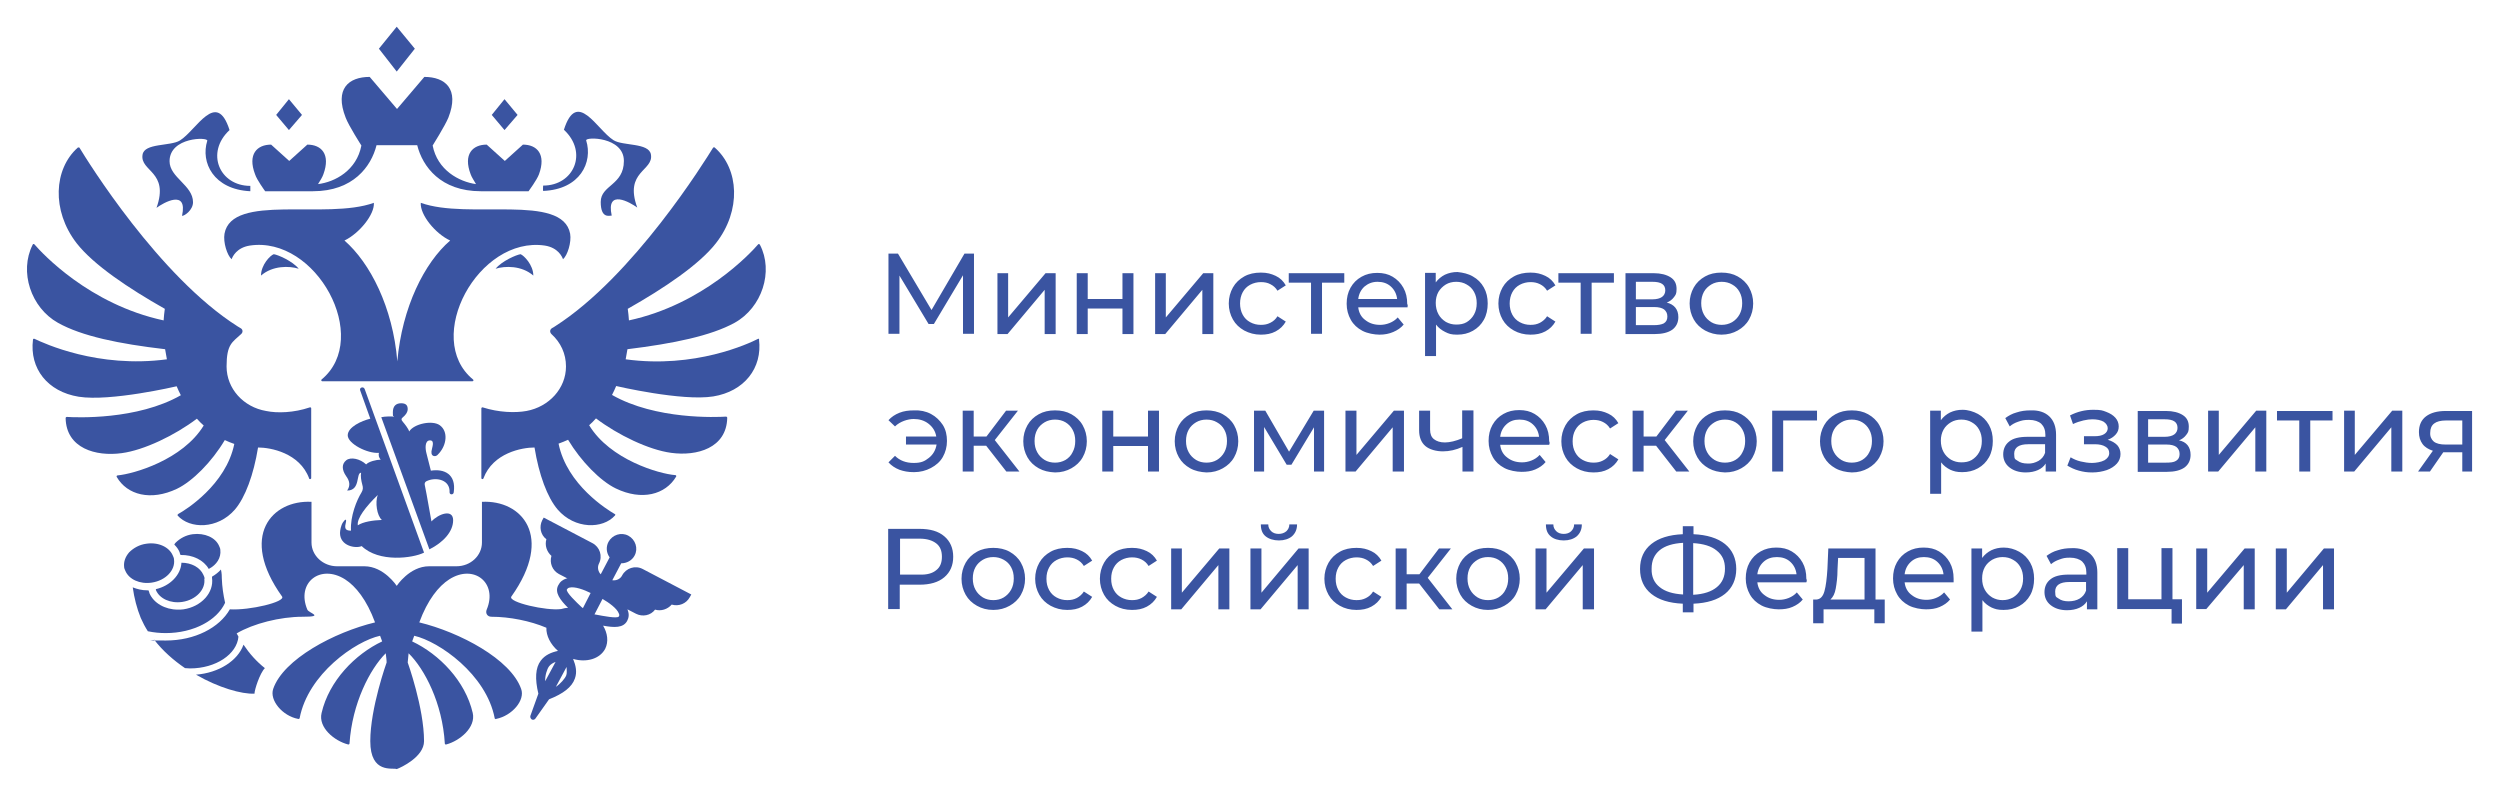
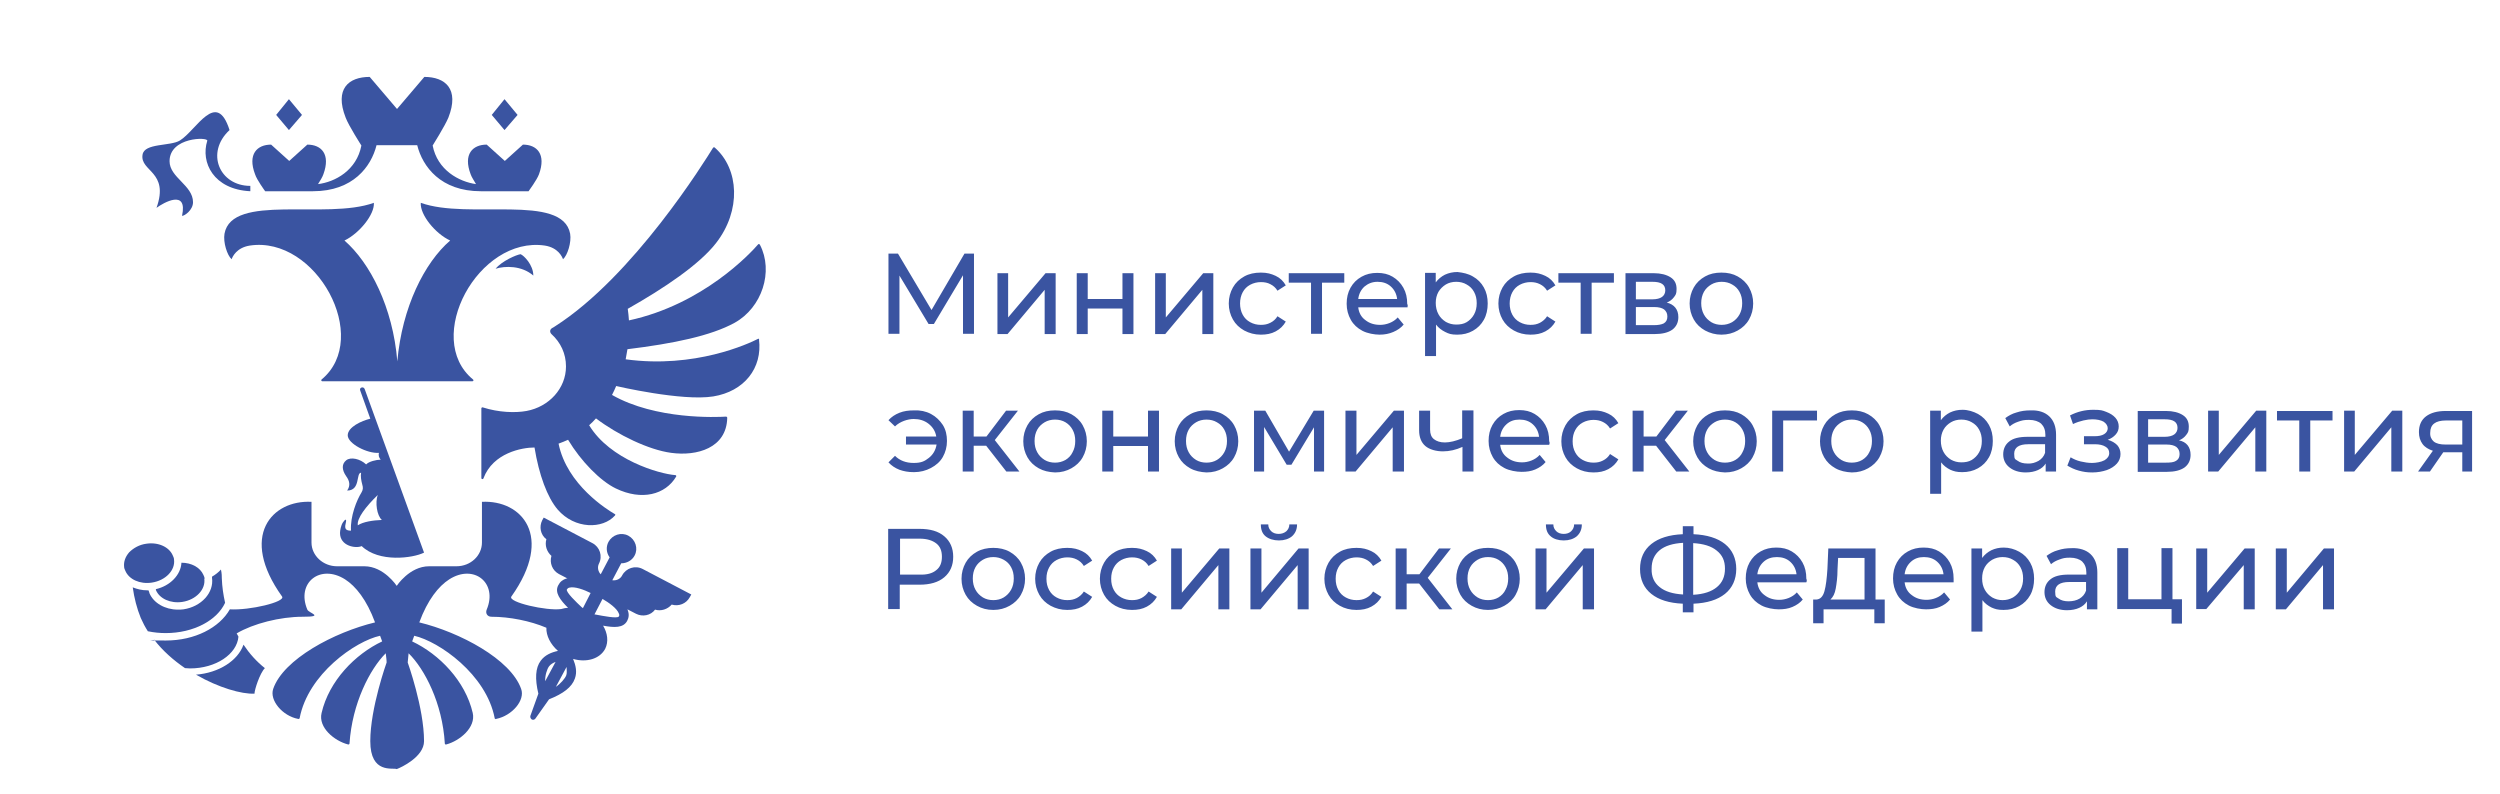
<svg xmlns="http://www.w3.org/2000/svg" id="Layer_1" version="1.1" viewBox="0 0 841.9 267.3">
  <defs>
    <style> .st0 { fill: #3a54a1; fill-rule: evenodd; } </style>
  </defs>
  <g>
    <path class="st0" d="M58.6,188.4c0-.4-.2-.9-.4-1.3-1.2-2.9-4.9-4.6-8.9-4-2.3.3-4.3,1.4-5.8,2.9h0c-1.3,1.5-1.9,3.2-1.7,4.9h0c0,.4.2.9.4,1.3,1.2,2.9,4.9,4.6,8.9,4,4.7-.7,8-4.2,7.5-7.8Z" />
    <path class="st0" d="M68.9,194.9c0-.4-.2-.9-.4-1.3-1.1-2.5-4-4.1-7.4-4.1-.2,4.1-3.8,7.8-8.6,8.9,0,.1,0,.2,0,.3,1.2,2.9,4.9,4.6,8.9,4,4.6-.7,7.9-4.2,7.4-7.8Z" />
-     <path class="st0" d="M74.2,185.2c0-.4-.2-.9-.4-1.3-1.2-2.9-4.9-4.5-8.9-4-2.3.3-4.3,1.4-5.8,2.9h0c-.2.2-.3.4-.4.6.8.8,1.4,1.6,1.8,2.6,0,.3.2.6.3.9,4.1-.1,7.8,1.7,9.5,4.7,2.7-1.4,4.2-3.8,3.9-6.4Z" />
    <path class="st0" d="M179.6,92.8c-3.9-3.4-9.5-3.3-12.7-2.3,2.1-2.6,7-4.7,8.4-4.9,1.1.4,4.3,3.6,4.3,7.2Z" />
    <path class="st0" d="M192,78.7c-2.6-13.7-34.3-4.6-50.3-10.4-.3,4,4.9,10.4,9.9,12.7-8.6,7.4-16.2,22.4-17.8,40.7-1.5-18.3-9.2-33.2-17.8-40.7,5-2.4,10.2-8.8,9.9-12.7-16,5.8-47.8-3.3-50.3,10.4-.5,2.9.9,7.3,2.4,8.6.3-.9,1.7-3.9,6.1-4.6,22.4-3.4,41.1,31.1,24.2,45.1-.3.2,0,.6.2.6h50.6c.3,0,.5-.4.2-.6-16.9-13.9,1.8-48.4,24.2-45.1,4.4.7,5.8,3.7,6.1,4.6,1.5-1.3,2.9-5.7,2.4-8.6Z" />
-     <path class="st0" d="M197.4,47.3c-.4-1.3,12.7-1.3,12.7,6.9s-7.8,8.1-7.8,13.8,2.9,4.6,3.7,4.6c-2-9.2,6.3-4.4,8.6-2.7-4.5-12.3,5.6-12.3,4.6-17.9-.7-4-9.5-2.8-12.6-4.8-5.6-3.5-12.3-17.4-16.7-3.5,8.2,7.6,3.4,18.8-7,18.8,0,0-.1,1.6,0,1.8,12.5-.5,16.8-9.7,14.5-17h0Z" />
    <path class="st0" d="M52.7,70c2.3-1.7,10.6-6.5,8.6,2.7.9,0,3.7-2,3.7-4.6,0-5.7-7.9-8.3-7.9-13.8,0-8.2,13.1-8.2,12.7-6.9-2.3,7.3,2.1,16.4,14.5,17,0-.1,0-1.8,0-1.8-10.4,0-15.2-11.2-7-18.8-4.4-13.8-11.1,0-16.7,3.5-3.2,2-12,.8-12.6,4.8-.9,5.7,9.1,5.6,4.7,17.9Z" />
-     <path class="st0" d="M87.9,92.8c3.9-3.4,9.5-3.3,12.7-2.3-2.1-2.6-7-4.7-8.4-4.9-1.2.4-4.3,3.6-4.3,7.2Z" />
-     <polygon class="st0" points="139.7 16.4 133.6 9 127.6 16.4 133.6 24.1 139.7 16.4" />
+     <path class="st0" d="M87.9,92.8Z" />
    <polygon class="st0" points="174.3 38.7 169.9 33.4 165.6 38.7 169.9 43.8 174.3 38.7" />
    <polygon class="st0" points="101.7 38.7 97.3 33.4 93 38.7 97.3 43.8 101.7 38.7" />
    <path class="st0" d="M89.3,64.4h16.1c13.5,0,19.6-8.3,21.4-15.5h13.7c1.8,7.2,7.9,15.5,21.4,15.5h16.1s2.8-3.8,3.5-5.7c2.5-6.8-.7-10-5.4-10l-6.1,5.5-6.1-5.5c-4.7,0-8,3.2-5.4,10,.3.9,1.1,2.1,1.8,3.3-5.7-.8-13-4.7-14.6-13,0,0,4.2-6.7,5.3-9.4,3.8-9.7-1.1-13.7-8.1-13.7l-9.2,10.8-9.2-10.8c-7.1,0-11.9,4-8.1,13.7,1,2.7,5.3,9.4,5.3,9.4-1.6,8.4-8.9,12.3-14.6,13,.7-1.1,1.5-2.4,1.8-3.3,2.5-6.8-.7-10-5.4-10l-6.1,5.5-6.1-5.5c-4.7,0-8,3.2-5.4,10,.6,1.9,3.4,5.7,3.4,5.7Z" />
    <path class="st0" d="M255.3,114.1c-3.1,1.6-21.3,10.1-44.6,6.9.2-1.1.4-2.2.6-3.4,15.5-1.9,28.1-4.5,36.1-8.9,9.2-5.1,13.2-17.3,8.5-26.3-.1-.2-.5-.3-.6-.1-2.5,2.9-18.5,20.2-43.5,25.6-.1-1.3-.2-2.6-.4-3.9,12.2-6.9,24.1-14.9,29.7-22.1,8.6-11,7.8-25-.4-32.2-.1-.1-.2-.1-.3-.1s-.2.1-.3.2c-2.6,4.2-26.7,43.2-53.2,60.1-.3.2-.6.4-1,.6-.8.5-.8,1.4-.2,2,3.1,2.8,4.9,6.6,4.9,10.9,0,7.4-5.7,13.6-13.3,15-3.8.7-9.4.5-14.7-1.2-.2-.1-.5.1-.5.3v23.5c0,.4.6.5.7.1,3.2-8.6,13-10.4,17.2-10.4,1.5,9.2,4.3,16.8,7.8,20.9,5.8,6.7,15.2,6.6,19.3,2,.1-.1.1-.2.1-.3s-.1-.2-.2-.2c-2.4-1.4-16.1-9.8-18.9-23.7,1.1-.4,2.1-.8,3.2-1.3,4.4,7.3,10.9,13.9,16.1,16.4,8.7,4.2,16.7,2.1,20.3-4,.1-.2,0-.5-.3-.5-5.4-.4-22-5.2-29-16.8.8-.7,1.6-1.5,2.3-2.3,7.4,5.6,17.8,10.6,25.3,11.6,8.7,1.2,18.7-1.6,18.9-11.8,0-.2-.2-.4-.4-.4-3.1.2-23.7,1.1-38.4-7.3.5-1,1-2,1.4-3,0,0,22.2,5.2,32.7,3.5,10.4-1.7,16.6-9.5,15.4-19.2.2-.1-.1-.3-.3-.2Z" />
-     <path class="st0" d="M59.5,130.1c.4,1,.9,2,1.4,3-14.7,8.4-35.3,7.5-38.4,7.3-.2,0-.4.2-.4.4.2,10.2,10.2,13,18.9,11.8,7.5-1,17.9-6,25.3-11.6.7.8,1.5,1.6,2.3,2.3-7.1,11.6-23.6,16.3-29,16.8-.3,0-.4.3-.3.5,3.5,6.1,11.5,8.2,20.3,4,5.2-2.5,11.7-9,16.1-16.4,1,.5,2.1.9,3.2,1.3-2.8,13.8-16.5,22.3-18.9,23.6q0,.1-.2.2c0,.1,0,.2,0,.3,4.1,4.6,13.5,4.7,19.3-2,3.5-4.1,6.3-11.7,7.8-20.9,4.2,0,14,1.8,17.2,10.4,0,.4.7.3.7-.1v-23.5c0-.2-.2-.4-.5-.3-5.3,1.8-10.9,2-14.7,1.2-7.6-1.3-13.3-7.5-13.3-15s1.9-8.1,4.9-10.9c.7-.6.6-1.6-.2-2-.3-.2-.7-.4-1-.6-26.5-16.8-50.6-55.8-53.2-60.1-.1-.2-.4-.2-.6-.1-8.1,7.2-8.9,21.2-.4,32.2,5.7,7.3,17.5,15.2,29.7,22.1-.2,1.3-.3,2.6-.4,3.9-25.1-5.4-41-22.7-43.5-25.6-.2-.2-.5-.2-.6.1-4.6,9.1-.6,21.2,8.5,26.3,8,4.5,20.6,7.1,36.1,8.9.2,1.1.4,2.2.6,3.4-23.3,3.1-41.4-5.4-44.6-6.9-.2-.1-.5,0-.5.3-1.2,9.7,4.9,17.5,15.4,19.2,10.7,1.7,32.9-3.5,32.9-3.5h0Z" />
-     <path class="st0" d="M144.2,161.8c2.9-1.1,7.4-.2,7.2,4,0,.9,1.3.9,1.4,0,.9-6.2-3.3-8-7.7-7.3-.5-2.1-1-4-1.5-5.9-.4-1.5-.6-4.3,1.2-4.3s.6,2.6.5,3.7c-.1,1,.3,1.6,1.1,1.6s1.1-.6,1.5-1c2.5-2.8,3.1-7.3.2-9.4-2.5-1.8-8.7-.5-10.3,2.1-.3-1-1.5-2.5-2.1-3.2s-.7-1.1.1-1.7c.4-.3,1.5-1.4,1.5-2.6s-.5-2-2.2-2-2.8.9-2.8,3,.1.9.4,1.5c-.8-.1-3.1-.1-4.3.2l16.2,44.5c4.6-2.3,8-5.9,8-9.8s-4.9-2.2-7.3.4c-.8-4.2-1.4-8.1-2.2-12-.3-1.1.2-1.5,1.1-1.8Z" />
    <path class="st0" d="M120.5,176.9h0c-.4-2.3,2.7-6.3,6.7-10.2-.9,2.5-.3,6.9,1.4,8.4-2.9.1-6.3.6-8.1,1.8h0ZM122.8,131c-.4-1-1.9-.5-1.5.5h0l3.4,9.5c-2.9.7-7.6,2.8-7.6,5.6s6.6,6.2,10.5,5.9c-.2.9,0,1.6.6,2.3-1.4,0-4,.6-4.9,1.6-2-1.9-5.2-2.6-6.7-1.4s-1.6,3.1,0,5.4c1.1,1.5,1.5,3.1.3,4.8,4.6,0,2.9-6,4.7-6-.2,1.2,0,2.5.4,4,.3,1,.3,1.7-.3,2.7-1.5,2.4-3.8,7.9-3.5,12.8-1.5,0-2.3-.4-1.8-2.4s-.3-1.3-.9-.4c-.7,1-1,2.8-1,3.6,0,4.4,5.3,5.3,7.3,4.4,5.8,5.6,17.2,4.1,21,2.2l-20-55.1Z" />
    <path class="st0" d="M49.9,212.6c1.9.4,3.9.6,5.9.6,9.4,0,17.3-4.3,20-10.2-.6-2.7-1-5.4-1.1-8.2h0c0-.5,0-1.8-.3-3-.8.9-1.8,1.7-3,2.4,0,.1,0,.3,0,.4.7,5-3.6,9.7-9.6,10.6-.6.1-1.3.1-1.9.1-4.3,0-8.2-2.2-9.6-5.6,0-.3-.2-.6-.3-.9h-.4c-1.8,0-3.4-.4-4.9-1,.5,3.6,1.4,7.1,2.7,10.3.7,1.6,1.5,3.1,2.4,4.5Z" />
    <path class="st0" d="M82,217.1c-1.9,5.4-8.3,9.5-16,10.1,7.6,4.4,15.4,6.6,19.7,6.4,0-1.3,1.8-6.9,3.5-8.6-2.8-2.2-5.2-4.9-7.2-7.9Z" />
    <path class="st0" d="M208.4,207.6c-.4.8-5.5-.2-7.6-.6-.2,0-.4-.1-.6-.1l2.7-5.2c2.1,1.2,4.9,3.2,5.5,4.9.2.4.2.7,0,1h0ZM196.3,204.8c-.2-.1-.3-.3-.5-.4-1.6-1.5-5.3-5-4.9-5.9.2-.3.4-.5.8-.6,1.8-.5,5,.7,7.2,1.8l-2.6,5.1h0ZM190.7,227.4c-.4,1.1-2,2.9-3.5,3.9l3.6-6.7c0,.8.2,2-.1,2.8h0ZM183.6,229.4c-.1-1.8.6-4.1,1.3-5,.5-.7,1.4-1.2,2.2-1.5l-3.5,6.5h0ZM216.4,191.6c-2.5-1.3-5.6-.3-6.9,2.2-.6,1.2-2,1.8-3.3,1.6l3-5.7c1.8,0,3.6-.9,4.5-2.6,1.3-2.4.3-5.4-2.1-6.7-2.4-1.3-5.4-.3-6.7,2.1-.9,1.7-.7,3.7.4,5.2l-3,5.7c-.9-.9-1.2-2.4-.6-3.6,1.3-2.5.3-5.6-2.2-6.9l-16.4-8.6-.5.9c-1.1,2.2-.6,4.9,1.4,6.4-.6,2,.1,4.2,1.7,5.6-.7,2.4.3,4.9,2.5,6.1l2.9,1.5h-.3c-1.3.4-2.2,1.1-2.8,2.3-1.3,2.4.6,4.9,3.3,7.6-.8,0-1.6.2-2.3.4h0c-4.9.7-18.1-2.3-16.8-4.2,14.5-20.4,3.4-32.6-9.9-31.9v13.7c0,4.4-3.8,8-8.6,8h-9.2c-6.6,0-10.9,6.6-10.9,6.6,0,0-4.3-6.6-10.9-6.6h-9.2c-4.7,0-8.6-3.6-8.6-8v-13.7c-13.3-.7-24.5,11.5-9.9,31.9,1.2,1.8-10.9,4.7-17.6,4.3-3.5,6.2-11.8,10.5-21.5,10.5s-2.7-.1-4-.3c2.9,3.8,6.6,7,10.4,9.6.6,0,1.1.1,1.7.1,8.7,0,15.8-4.8,16.3-10.7-.2-.4-.4-.7-.6-1.1,5.6-3.3,14.6-5.6,22.2-5.6s2.1-1.2,1.6-2.4c-3.8-9,4.3-15.5,12.7-10.2,3.6,2.3,7.3,6.9,10.1,14.5-13.7,3.3-30.9,12.4-34.3,22.4-1.3,3.8,3.1,9.1,8.4,10.1h.3l.2-.2c2.8-14.9,18.8-26,27.1-27.8.4,1.1.3.8.7,1.9-9.1,4.3-17.9,13.3-20.4,24.1-1.2,4.9,4.3,9.4,8.9,10.6.2.1.5-.1.5-.3.9-13.6,6.9-25.1,12.2-30.4.1,1,.3,2.1.3,3.1,0,0-5.5,15.3-5.5,26.5s7.7,8.8,8.9,9.4c1.4-.5,9.2-4.1,9.2-9.4,0-11.2-5.5-26.5-5.5-26.5.1-1,.2-2.1.3-3.1,5.4,5.3,11.4,16.8,12.2,30.4,0,.2.2.4.5.3,4.5-1.2,10-5.7,8.9-10.6-2.5-10.8-11.3-19.8-20.4-24.1.4-1.1.3-.8.7-1.9,8.3,1.9,24.3,13,27.1,27.8,0,.1.1.2.2.2.1.1.2.1.3,0,5.4-1.1,9.8-6.3,8.4-10.1-3.5-10-20.7-19.1-34.3-22.4,2.8-7.6,6.5-12.2,10.1-14.5,8.3-5.3,16.4,1.2,12.6,10.2-.5,1.2.2,2.4,1.6,2.4,6.1,0,13.1,1.4,18.5,3.7-.1,2.7,1.4,5.6,3.9,7.8h0c-2.3.5-4.4,1.4-5.8,3.3-1.8,2.4-2,6.1-.8,11.1l-2.7,7.5c-.1.5.1.9.5,1.2.4.2.9.1,1.2-.3l4.6-6.5c4.8-1.9,7.7-4.1,8.7-7,.8-2.2.3-4.4-.6-6.6,4.5,1.3,9,0,10.8-3.4,1.2-2.4.8-5.3-.7-7.8,3.8.7,6.8.8,8.1-1.6.6-1.1.7-2.3.2-3.6,0-.1-.1-.2-.1-.3l2.9,1.5c2.2,1.1,4.9.6,6.4-1.4,2,.6,4.2-.1,5.6-1.7,2.4.7,4.9-.3,6.1-2.5l.5-.9-16.4-8.6Z" />
  </g>
  <g>
    <path class="st0" d="M324.3,112.4v-19.7l-9.8,16.4h-1.8l-9.8-16.3v19.6h-3.7v-27h3.2l11.3,19,11.1-19h3.2v27h-3.7ZM583.3,108.5c1-.6,1.9-1.5,2.5-2.6s.9-2.3.9-3.8-.3-2.7-.9-3.8c-.6-1.1-1.4-1.9-2.5-2.5-1-.6-2.2-.9-3.5-.9s-2.5.3-3.5.9-1.9,1.4-2.5,2.5-.9,2.4-.9,3.8.3,2.7.9,3.8c.6,1.1,1.4,1.9,2.5,2.6,1,.6,2.2.9,3.5.9s2.4-.3,3.5-.9h0ZM574.2,111.3c-1.6-.9-2.9-2.1-3.8-3.7-.9-1.6-1.4-3.4-1.4-5.4s.5-3.8,1.4-5.4,2.2-2.8,3.8-3.7c1.6-.9,3.4-1.3,5.5-1.3s3.9.4,5.5,1.3,2.9,2.1,3.8,3.7c.9,1.6,1.4,3.4,1.4,5.4s-.5,3.8-1.4,5.4-2.2,2.8-3.8,3.7c-1.6.9-3.4,1.4-5.5,1.4-2,0-3.8-.5-5.5-1.4h0ZM560.3,108.9c.8-.5,1.2-1.2,1.2-2.3s-.4-1.8-1.1-2.4c-.7-.5-1.8-.8-3.3-.8h-6.2v6.1h6c1.5,0,2.6-.2,3.4-.6h0ZM550.9,100.8h5.6c1.4,0,2.5-.3,3.2-.8s1.1-1.3,1.1-2.2c0-2-1.4-2.9-4.3-2.9h-5.6v5.9h0ZM565.2,106.8c0,1.8-.7,3.2-2,4.2-1.4,1-3.4,1.5-6,1.5h-9.8v-20.5h9.5c2.4,0,4.3.5,5.7,1.4s2,2.2,2,3.9-.3,2-.9,2.8c-.6.8-1.4,1.4-2.4,1.8,2.5.6,3.9,2.3,3.9,4.9h0ZM543.5,95.2h-7.5v17.2h-3.7v-17.2h-7.5v-3.2h18.7v3.2h0ZM509.8,111.3c-1.6-.9-2.9-2.1-3.8-3.7s-1.4-3.4-1.4-5.4.5-3.8,1.4-5.4,2.2-2.8,3.8-3.7c1.6-.9,3.5-1.3,5.6-1.3s3.5.4,5,1.1c1.5.7,2.6,1.8,3.4,3.2l-2.8,1.8c-.6-1-1.4-1.7-2.4-2.2s-2-.7-3.2-.7-2.5.3-3.6.9-1.9,1.4-2.5,2.5-.9,2.4-.9,3.8.3,2.7.9,3.8c.6,1.1,1.4,1.9,2.5,2.5s2.3.9,3.6.9,2.2-.2,3.2-.7c.9-.5,1.8-1.2,2.4-2.2l2.8,1.8c-.8,1.4-1.9,2.5-3.4,3.3s-3.1,1.1-5,1.1c-2.1,0-4-.5-5.6-1.4h0ZM493.9,108.5c1-.6,1.9-1.5,2.5-2.6s.9-2.3.9-3.8-.3-2.7-.9-3.8c-.6-1.1-1.4-1.9-2.5-2.5-1-.6-2.2-.9-3.5-.9s-2.5.3-3.5.9-1.9,1.5-2.5,2.5c-.6,1.1-.9,2.3-.9,3.7s.3,2.7.9,3.8c.6,1.1,1.4,1.9,2.5,2.6,1.1.6,2.2.9,3.5.9,1.3,0,2.5-.2,3.5-.8h0ZM496,93.1c1.6.9,2.8,2.1,3.7,3.7.9,1.6,1.3,3.4,1.3,5.4s-.4,3.9-1.3,5.5-2.1,2.8-3.7,3.7c-1.6.9-3.3,1.3-5.3,1.3s-2.8-.3-4-.9-2.3-1.4-3.1-2.5v10.6h-3.7v-28h3.6v3.2c.8-1.1,1.9-2,3.1-2.6,1.3-.6,2.7-.9,4.2-.9,1.9.2,3.7.6,5.2,1.5h0ZM459.5,96.5c-1.2,1.1-1.9,2.5-2.1,4.2h13.1c-.2-1.7-.9-3.1-2.1-4.2s-2.7-1.6-4.5-1.6-3.2.6-4.4,1.6h0ZM474,103.5h-16.6c.2,1.8,1,3.3,2.4,4.3,1.4,1.1,3,1.6,5,1.6s4.4-.8,5.9-2.5l2,2.4c-.9,1.1-2.1,1.9-3.5,2.5s-2.9.9-4.6.9-4.1-.4-5.8-1.3c-1.7-.9-3-2.1-3.9-3.7s-1.4-3.4-1.4-5.4.4-3.8,1.3-5.4,2.1-2.8,3.7-3.7c1.6-.9,3.3-1.3,5.3-1.3s3.7.4,5.2,1.3,2.7,2.1,3.6,3.7,1.3,3.4,1.3,5.5c.2.2.2.6.1,1.1h0ZM452.7,95.2h-7.5v17.2h-3.7v-17.2h-7.5v-3.2h18.7v3.2h0ZM419,111.3c-1.6-.9-2.9-2.1-3.8-3.7s-1.4-3.4-1.4-5.4.5-3.8,1.4-5.4,2.2-2.8,3.8-3.7c1.6-.9,3.5-1.3,5.6-1.3s3.5.4,5,1.1c1.5.7,2.6,1.8,3.4,3.2l-2.8,1.8c-.6-1-1.4-1.7-2.4-2.2-.9-.5-2-.7-3.2-.7s-2.5.3-3.6.9-1.9,1.4-2.5,2.5-.9,2.4-.9,3.8.3,2.7.9,3.8c.6,1.1,1.4,1.9,2.5,2.5s2.3.9,3.6.9,2.2-.2,3.2-.7,1.8-1.2,2.4-2.2l2.8,1.8c-.8,1.4-1.9,2.5-3.4,3.3s-3.1,1.1-5,1.1c-2.1,0-3.9-.5-5.6-1.4h0ZM388.9,92h3.7v14.9l12.6-14.9h3.4v20.5h-3.7v-14.9l-12.5,14.9h-3.4v-20.5h-.1ZM362.6,92h3.7v8.7h11.7v-8.7h3.7v20.5h-3.7v-8.6h-11.7v8.6h-3.7v-20.5h0ZM335.8,92h3.7v14.9l12.6-14.9h3.4v20.5h-3.7v-14.9l-12.5,14.9h-3.4v-20.5h-.1Z" />
    <path class="st0" d="M313.5,139.4c1.7.9,3,2.2,4,3.7,1,1.6,1.4,3.4,1.4,5.4s-.5,3.8-1.4,5.4-2.3,2.8-4,3.7c-1.7.9-3.6,1.4-5.7,1.4s-3.4-.3-4.9-.8c-1.5-.6-2.7-1.4-3.7-2.5l2.2-2.2c1.6,1.6,3.7,2.4,6.3,2.4s3.7-.6,5.1-1.7,2.3-2.6,2.6-4.5h-10.3v-2.7h10.2c-.3-1.8-1.2-3.2-2.6-4.3-1.4-1.1-3.1-1.6-5-1.6s-4.6.8-6.3,2.5l-2.2-2.1c1-1.1,2.2-1.9,3.7-2.5s3.1-.8,4.9-.8c2.1-.1,4,.3,5.7,1.2h0ZM819.6,148.7c.9.7,2.2,1,3.9,1h5.7v-8.1h-5.5c-3.6,0-5.3,1.4-5.3,4.1-.1,1.3.4,2.3,1.2,3h0ZM832.5,138.3v20.5h-3.3v-6.5h-6.4l-4.5,6.5h-4l5-7c-1.5-.5-2.7-1.2-3.5-2.3-.8-1.1-1.2-2.4-1.2-4,0-2.3.8-4.1,2.4-5.3,1.6-1.2,3.8-1.8,6.6-1.8h8.9ZM789.3,138.3h3.7v14.9l12.6-14.9h3.4v20.5h-3.7v-14.9l-12.5,14.9h-3.4v-20.5h0ZM785.5,141.6h-7.5v17.2h-3.7v-17.2h-7.5v-3.2h18.7v3.2h0ZM743.5,138.3h3.7v14.9l12.6-14.9h3.4v20.5h-3.7v-14.9l-12.5,14.9h-3.4v-20.5h0ZM732.8,155.2c.8-.5,1.2-1.2,1.2-2.3s-.4-1.8-1.1-2.4c-.7-.5-1.8-.8-3.3-.8h-6.2v6.1h5.9c1.6,0,2.7-.1,3.5-.6h0ZM723.4,147.1h5.6c1.4,0,2.5-.3,3.2-.8s1.1-1.3,1.1-2.2c0-2-1.4-2.9-4.3-2.9h-5.6v5.9h0ZM737.7,153.2c0,1.8-.7,3.2-2,4.2-1.4,1-3.4,1.5-6,1.5h-9.8v-20.5h9.5c2.4,0,4.3.5,5.7,1.4s2,2.2,2,3.9-.3,2-.9,2.8c-.6.8-1.4,1.4-2.4,1.8,2.5.5,3.9,2.2,3.9,4.9h0ZM713,149.9c.7.8,1.1,1.8,1.1,3s-.4,2.3-1.2,3.2c-.8.9-2,1.7-3.4,2.2-1.5.5-3.1.8-4.9.8s-3-.2-4.5-.6-2.7-1-3.9-1.7l1.1-2.8c1,.6,2.1,1.1,3.4,1.4,1.3.3,2.5.5,3.8.5s3.1-.3,4.2-.9c1-.6,1.6-1.4,1.6-2.4s-.4-1.7-1.3-2.2c-.8-.5-2-.8-3.5-.8h-3.7v-2.7h3.5c1.4,0,2.5-.2,3.3-.7s1.2-1.2,1.2-2-.5-1.6-1.4-2.2c-.9-.5-2.2-.8-3.8-.8s-4.2.5-6.5,1.6l-1-2.9c2.5-1.3,5.1-1.9,7.8-1.9s3.1.2,4.4.7c1.3.5,2.3,1.1,3.1,2,.7.8,1.1,1.8,1.1,2.9s-.3,1.9-1,2.7c-.7.8-1.6,1.4-2.7,1.8,1.4.4,2.4,1,3.2,1.8h0ZM686.5,155.2c1-.6,1.8-1.5,2.2-2.7v-2.9h-5.7c-3.1,0-4.7,1.1-4.7,3.2s.4,1.8,1.2,2.4,1.9.9,3.3.9c1.4.1,2.6-.3,3.7-.9h0ZM690.1,140.2c1.5,1.4,2.3,3.5,2.3,6.2v12.4h-3.5v-2.7c-.6,1-1.5,1.7-2.6,2.2s-2.5.8-4.1.8c-2.3,0-4.1-.6-5.5-1.7s-2.1-2.6-2.1-4.4.7-3.3,2-4.3c1.3-1.1,3.4-1.6,6.3-1.6h5.9v-.7c0-1.6-.5-2.8-1.4-3.7-.9-.8-2.3-1.3-4.1-1.3s-2.4.2-3.6.6c-1.2.4-2.1.9-2.9,1.6l-1.5-2.8c1.1-.8,2.3-1.5,3.8-1.9,1.5-.5,3-.7,4.7-.7,2.7-.1,4.8.6,6.3,2h0ZM664,154.9c1-.6,1.9-1.5,2.5-2.6s.9-2.3.9-3.8-.3-2.7-.9-3.8c-.6-1.1-1.4-1.9-2.5-2.5-1-.6-2.2-.9-3.5-.9s-2.5.3-3.5.9-1.9,1.4-2.5,2.5-.9,2.3-.9,3.7.3,2.7.9,3.8c.6,1.1,1.4,1.9,2.5,2.6,1.1.6,2.2.9,3.5.9,1.3,0,2.5-.2,3.5-.8h0ZM666.1,139.4c1.6.9,2.8,2.1,3.7,3.7s1.3,3.4,1.3,5.4-.4,3.9-1.3,5.5c-.9,1.6-2.1,2.8-3.7,3.7-1.6.9-3.4,1.3-5.3,1.3s-2.8-.3-4-.8c-1.2-.6-2.3-1.4-3.1-2.5v10.6h-3.7v-28h3.6v3.2c.8-1.1,1.9-2,3.1-2.6,1.3-.6,2.6-.9,4.2-.9,1.9,0,3.7.6,5.2,1.4h0ZM627.1,154.9c1-.6,1.9-1.5,2.4-2.6.6-1.1.9-2.3.9-3.8s-.3-2.7-.9-3.8c-.6-1.1-1.4-1.9-2.4-2.5s-2.2-.9-3.5-.9-2.5.3-3.5.9-1.9,1.4-2.5,2.5-.9,2.3-.9,3.8.3,2.7.9,3.8c.6,1.1,1.4,1.9,2.5,2.6,1,.6,2.2.9,3.5.9s2.5-.3,3.5-.9h0ZM618.1,157.7c-1.6-.9-2.9-2.1-3.8-3.7-.9-1.6-1.4-3.4-1.4-5.4s.5-3.8,1.4-5.4,2.2-2.8,3.8-3.7,3.4-1.3,5.5-1.3,3.9.4,5.5,1.3,2.9,2.1,3.8,3.7c.9,1.6,1.4,3.4,1.4,5.4s-.5,3.8-1.4,5.4-2.2,2.8-3.8,3.7c-1.6.9-3.4,1.4-5.5,1.4-2-.1-3.9-.5-5.5-1.4h0ZM611.9,141.6h-11.4v17.2h-3.7v-20.5h15.1v3.3h0ZM584.4,154.9c1-.6,1.9-1.5,2.4-2.6.6-1.1.9-2.3.9-3.8s-.3-2.7-.9-3.8c-.6-1.1-1.4-1.9-2.4-2.5s-2.2-.9-3.5-.9-2.5.3-3.5.9-1.9,1.4-2.5,2.5-.9,2.3-.9,3.8.3,2.7.9,3.8c.6,1.1,1.4,1.9,2.5,2.6,1,.6,2.2.9,3.5.9s2.5-.3,3.5-.9h0ZM575.4,157.7c-1.6-.9-2.9-2.1-3.8-3.7-.9-1.6-1.4-3.4-1.4-5.4s.5-3.8,1.4-5.4,2.2-2.8,3.8-3.7c1.6-.9,3.4-1.3,5.5-1.3s3.9.4,5.5,1.3,2.9,2.1,3.8,3.7c.9,1.6,1.4,3.4,1.4,5.4s-.5,3.8-1.4,5.4-2.2,2.8-3.8,3.7c-1.6.9-3.4,1.4-5.5,1.4-2.1-.1-3.9-.5-5.5-1.4h0ZM557.7,150.1h-4.2v8.7h-3.7v-20.5h3.7v8.7h4.3l6.6-8.7h4l-7.8,9.9,8.3,10.6h-4.4l-6.8-8.7h0ZM531,157.7c-1.6-.9-2.9-2.1-3.8-3.7-.9-1.6-1.4-3.4-1.4-5.4s.5-3.8,1.4-5.4,2.2-2.8,3.8-3.7c1.6-.9,3.5-1.3,5.6-1.3s3.5.4,5,1.1,2.6,1.8,3.4,3.2l-2.8,1.8c-.6-1-1.4-1.7-2.4-2.2s-2-.7-3.2-.7-2.5.3-3.6.9-1.9,1.4-2.5,2.5-.9,2.3-.9,3.8.3,2.7.9,3.8c.6,1.1,1.4,1.9,2.5,2.5s2.3.9,3.6.9,2.2-.2,3.2-.7,1.8-1.2,2.4-2.2l2.8,1.8c-.8,1.4-1.9,2.5-3.4,3.3s-3.1,1.1-5,1.1c-2.1,0-4-.5-5.6-1.4h0ZM507.3,142.9c-1.2,1.1-1.9,2.5-2.1,4.2h13.1c-.2-1.7-.9-3.1-2.1-4.2-1.2-1.1-2.7-1.6-4.5-1.6s-3.2.5-4.4,1.6h0ZM521.8,149.8h-16.6c.2,1.8,1,3.3,2.4,4.3,1.4,1.1,3,1.6,5,1.6s4.4-.8,5.9-2.5l2,2.4c-.9,1.1-2.1,1.9-3.5,2.5s-2.9.8-4.6.8-4.1-.4-5.8-1.3c-1.7-.9-3-2.1-3.9-3.7s-1.4-3.4-1.4-5.4.4-3.8,1.3-5.4,2.1-2.8,3.7-3.7c1.6-.9,3.3-1.3,5.3-1.3s3.7.4,5.2,1.3,2.7,2.1,3.6,3.7c.9,1.6,1.3,3.4,1.3,5.5.2.4.2.7,0,1.2h0ZM496.2,138.3v20.5h-3.7v-8.3c-2.2,1-4.4,1.5-6.6,1.5s-4.5-.6-5.9-1.8c-1.4-1.2-2.1-3-2.1-5.3v-6.6h3.7v6.4c0,1.4.4,2.5,1.3,3.2s2.1,1.1,3.7,1.1,3.7-.5,5.8-1.4v-9.4h3.8ZM453.1,138.3h3.7v14.9l12.6-14.9h3.4v20.5h-3.8v-14.9l-12.5,14.9h-3.4v-20.5h0ZM445.9,138.3v20.5h-3.4v-14.9l-7.6,12.6h-1.6l-7.6-12.7v15h-3.4v-20.5h3.8l8,13.8,8.3-13.8h3.5ZM409.8,154.9c1-.6,1.9-1.5,2.5-2.6s.9-2.3.9-3.8-.3-2.7-.9-3.8c-.6-1.1-1.4-1.9-2.5-2.5-1-.6-2.2-.9-3.5-.9s-2.5.3-3.5.9-1.9,1.4-2.5,2.5-.9,2.3-.9,3.8.3,2.7.9,3.8c.6,1.1,1.4,1.9,2.5,2.6,1,.6,2.2.9,3.5.9s2.5-.3,3.5-.9h0ZM400.8,157.7c-1.6-.9-2.9-2.1-3.8-3.7s-1.4-3.4-1.4-5.4.5-3.8,1.4-5.4,2.2-2.8,3.8-3.7c1.6-.9,3.5-1.3,5.5-1.3s3.9.4,5.5,1.3,2.9,2.1,3.8,3.7,1.4,3.4,1.4,5.4-.5,3.8-1.4,5.4-2.2,2.8-3.8,3.7c-1.6.9-3.4,1.4-5.5,1.4-2-.1-3.9-.5-5.5-1.4h0ZM371.2,138.3h3.7v8.7h11.7v-8.7h3.7v20.5h-3.7v-8.6h-11.7v8.6h-3.7v-20.5h0ZM358.8,154.9c1-.6,1.9-1.5,2.4-2.6.6-1.1.9-2.3.9-3.8s-.3-2.7-.9-3.8c-.6-1.1-1.4-1.9-2.4-2.5s-2.2-.9-3.5-.9-2.5.3-3.5.9-1.9,1.4-2.5,2.5-.9,2.3-.9,3.8.3,2.7.9,3.8c.6,1.1,1.4,1.9,2.5,2.6,1,.6,2.2.9,3.5.9s2.4-.3,3.5-.9h0ZM349.8,157.7c-1.6-.9-2.9-2.1-3.8-3.7s-1.4-3.4-1.4-5.4.5-3.8,1.4-5.4,2.2-2.8,3.8-3.7c1.6-.9,3.4-1.3,5.5-1.3s3.9.4,5.5,1.3,2.9,2.1,3.8,3.7,1.4,3.4,1.4,5.4-.5,3.8-1.4,5.4-2.2,2.8-3.8,3.7c-1.6.9-3.4,1.4-5.5,1.4-2.1-.1-3.9-.5-5.5-1.4h0ZM332.1,150.1h-4.2v8.7h-3.7v-20.5h3.7v8.7h4.3l6.6-8.7h4l-7.8,9.9,8.3,10.6h-4.4l-6.8-8.7Z" />
    <path class="st0" d="M315.3,192c1.3-1,1.9-2.5,1.9-4.5s-.6-3.5-1.9-4.5-3.1-1.6-5.6-1.6h-6.6v12.1h6.6c2.4.1,4.3-.4,5.6-1.5h0ZM766.4,184.7h3.7v14.9l12.5-14.9h3.4v20.5h-3.7v-14.9l-12.5,14.9h-3.4v-20.5h0ZM739.6,184.7h3.7v14.9l12.6-14.9h3.4v20.5h-3.7v-14.9l-12.6,14.8h-3.4v-20.4h0ZM734.8,201.9v8.1h-3.5v-4.9h-18.3v-20.5h3.7v17.2h11.2v-17.2h3.7v17.2h3.2ZM700.3,201.6c1-.6,1.8-1.5,2.2-2.7v-2.9h-5.7c-3.1,0-4.7,1.1-4.7,3.2s.4,1.8,1.2,2.4,1.9.9,3.3.9,2.7-.3,3.7-.9h0ZM704,186.6c1.5,1.4,2.3,3.5,2.3,6.2v12.4h-3.5v-2.7c-.6,1-1.5,1.7-2.6,2.2s-2.5.8-4.1.8c-2.3,0-4.1-.6-5.5-1.7s-2.1-2.6-2.1-4.4.7-3.3,2-4.3c1.3-1.1,3.4-1.6,6.2-1.6h5.9v-.7c0-1.6-.5-2.8-1.4-3.7-.9-.8-2.3-1.3-4.1-1.3s-2.4.2-3.5.6c-1.2.4-2.1.9-2.9,1.6l-1.5-2.8c1.1-.8,2.3-1.5,3.8-1.9,1.5-.5,3-.7,4.7-.7,2.6-.1,4.8.6,6.3,2h0ZM677.9,201.2c1-.6,1.9-1.5,2.5-2.6s.9-2.3.9-3.8-.3-2.7-.9-3.8c-.6-1.1-1.4-1.9-2.5-2.5-1-.6-2.2-.9-3.5-.9s-2.4.3-3.5.9c-1,.6-1.9,1.4-2.5,2.5s-.9,2.3-.9,3.8.3,2.7.9,3.8c.6,1.1,1.4,1.9,2.5,2.6,1.1.6,2.2.9,3.5.9s2.4-.3,3.5-.9h0ZM680,185.8c1.6.9,2.8,2.1,3.7,3.7s1.3,3.4,1.3,5.4-.4,3.9-1.3,5.5c-.9,1.6-2.1,2.8-3.7,3.7-1.6.9-3.3,1.3-5.3,1.3s-2.8-.3-4-.8c-1.2-.6-2.3-1.4-3.1-2.5v10.6h-3.7v-28h3.6v3.2c.8-1.1,1.9-2,3.1-2.6,1.3-.6,2.6-.9,4.2-.9,1.8,0,3.6.5,5.2,1.4h0ZM643.5,189.2c-1.2,1.1-1.9,2.5-2.1,4.2h13.1c-.2-1.7-.9-3.1-2.1-4.2-1.2-1.1-2.7-1.6-4.5-1.6s-3.2.5-4.4,1.6h0ZM658,196.1h-16.6c.2,1.8,1,3.3,2.4,4.3,1.4,1.1,3,1.6,5,1.6s4.4-.8,5.9-2.5l2,2.4c-.9,1.1-2.1,1.9-3.5,2.5s-2.9.8-4.6.8-4.1-.4-5.8-1.3-3-2.1-3.9-3.7-1.4-3.4-1.4-5.4.4-3.8,1.3-5.4c.9-1.6,2.1-2.8,3.7-3.7,1.6-.9,3.3-1.3,5.3-1.3s3.7.4,5.2,1.3,2.7,2.1,3.6,3.7c.9,1.6,1.3,3.4,1.3,5.5,0,.4,0,.8,0,1.2h0ZM618.2,198.2c-.3,1.7-.9,2.9-1.8,3.7h11.5v-14h-8.9l-.2,3.9c0,2.6-.3,4.7-.6,6.4h0ZM634.7,201.9v8h-3.5v-4.7h-17.1v4.7h-3.5v-8h1.1c1.3-.1,2.2-1,2.7-2.8s.8-4.3,1-7.5l.3-6.9h15.9v17.2h3.1ZM593.9,189.2c-1.2,1.1-1.9,2.5-2.1,4.2h13.2c-.2-1.7-.9-3.1-2.1-4.2-1.2-1.1-2.7-1.6-4.5-1.6s-3.3.5-4.5,1.6h0ZM608.4,196.1h-16.6c.2,1.8,1,3.3,2.4,4.3,1.4,1.1,3,1.6,5,1.6s4.4-.8,5.9-2.5l2,2.4c-.9,1.1-2.1,1.9-3.5,2.5s-2.9.8-4.6.8-4.1-.4-5.8-1.3-3-2.1-3.9-3.7-1.4-3.4-1.4-5.4.4-3.8,1.3-5.4c.9-1.6,2.1-2.8,3.7-3.7,1.6-.9,3.3-1.3,5.3-1.3s3.7.4,5.2,1.3,2.7,2.1,3.6,3.7c.9,1.6,1.3,3.4,1.3,5.5.2.4.2.8,0,1.2h0ZM578.2,197.7c1.8-1.5,2.7-3.5,2.7-6.2s-.9-4.6-2.8-6.1c-1.8-1.5-4.5-2.3-7.9-2.5v17.4c3.6-.2,6.2-1.1,8-2.6h0ZM558.9,197.7c1.8,1.5,4.5,2.3,7.9,2.5v-17.4c-3.4.2-6.1,1-7.9,2.5-1.8,1.5-2.7,3.5-2.7,6.2-.1,2.7.9,4.8,2.7,6.2h0ZM580.9,200c-2.5,2-6,3.1-10.6,3.3v2.9h-3.6v-2.9c-4.6-.2-8.1-1.3-10.6-3.3s-3.8-4.8-3.8-8.4,1.3-6.4,3.8-8.4,6-3.1,10.6-3.3v-2.7h3.6v2.7c4.5.2,8.1,1.3,10.6,3.3s3.8,4.9,3.8,8.4-1.3,6.4-3.8,8.4h0ZM522.2,180.6c-1.1-.9-1.6-2.2-1.6-4h2.5c0,1,.4,1.7,1,2.3.6.6,1.5.9,2.5.9s1.9-.3,2.5-.9,1-1.3,1-2.3h2.6c0,1.7-.6,3-1.7,4-1.1.9-2.6,1.4-4.4,1.4s-3.4-.5-4.4-1.4h0ZM517.1,184.7h3.7v14.9l12.6-14.9h3.4v20.5h-3.8v-14.9l-12.5,14.9h-3.4v-20.5h0ZM504.6,201.2c1-.6,1.9-1.5,2.4-2.6.6-1.1.9-2.3.9-3.8s-.3-2.7-.9-3.8c-.6-1.1-1.4-1.9-2.4-2.5s-2.2-.9-3.5-.9-2.5.3-3.5.9-1.9,1.4-2.5,2.5-.9,2.3-.9,3.8.3,2.7.9,3.8c.6,1.1,1.4,1.9,2.5,2.6,1,.6,2.2.9,3.5.9s2.5-.3,3.5-.9h0ZM495.6,204c-1.6-.9-2.9-2.1-3.8-3.7s-1.4-3.4-1.4-5.4.5-3.8,1.4-5.4,2.2-2.8,3.8-3.7c1.6-.9,3.4-1.3,5.5-1.3s3.9.4,5.5,1.3,2.9,2.1,3.8,3.7,1.4,3.4,1.4,5.4-.5,3.8-1.4,5.4-2.2,2.8-3.8,3.7c-1.6.9-3.4,1.4-5.5,1.4s-3.9-.5-5.5-1.4h0ZM477.9,196.5h-4.2v8.7h-3.7v-20.5h3.7v8.7h4.3l6.6-8.7h4l-7.8,9.9,8.3,10.6h-4.4l-6.8-8.7h0ZM451.2,204c-1.6-.9-2.9-2.1-3.8-3.7s-1.4-3.4-1.4-5.4.5-3.8,1.4-5.4,2.2-2.8,3.8-3.7c1.6-.9,3.5-1.3,5.6-1.3s3.5.4,5,1.1,2.6,1.8,3.4,3.2l-2.8,1.8c-.6-1-1.4-1.7-2.4-2.2s-2-.7-3.2-.7-2.5.3-3.6.9-1.9,1.4-2.5,2.5-.9,2.3-.9,3.8.3,2.7.9,3.8c.6,1.1,1.4,1.9,2.5,2.5s2.3.9,3.6.9,2.2-.2,3.2-.7,1.8-1.2,2.4-2.2l2.8,1.8c-.8,1.4-1.9,2.5-3.4,3.3s-3.1,1.1-5,1.1c-2.1,0-4-.5-5.6-1.4h0ZM426.2,180.6c-1.1-.9-1.6-2.2-1.6-4h2.5c0,1,.4,1.7,1,2.3.6.6,1.5.9,2.5.9s1.9-.3,2.6-.9c.6-.6,1-1.3,1-2.3h2.6c0,1.7-.6,3-1.7,4-1.1.9-2.6,1.4-4.4,1.4s-3.4-.5-4.5-1.4h0ZM421.1,184.7h3.7v14.9l12.5-14.9h3.4v20.5h-3.7v-14.9l-12.5,14.9h-3.4v-20.5h0ZM394.3,184.7h3.7v14.9l12.6-14.9h3.4v20.5h-3.7v-14.9l-12.5,14.9h-3.4v-20.5h-.1ZM375.6,204c-1.6-.9-2.9-2.1-3.8-3.7s-1.4-3.4-1.4-5.4.5-3.8,1.4-5.4,2.2-2.8,3.8-3.7c1.6-.9,3.5-1.3,5.6-1.3s3.5.4,5,1.1,2.6,1.8,3.4,3.2l-2.8,1.8c-.6-1-1.4-1.7-2.4-2.2s-2-.7-3.2-.7-2.5.3-3.6.9-1.9,1.4-2.5,2.5-.9,2.3-.9,3.8.3,2.7.9,3.8c.6,1.1,1.4,1.9,2.5,2.5s2.3.9,3.6.9,2.2-.2,3.2-.7c.9-.5,1.8-1.2,2.4-2.2l2.8,1.8c-.8,1.4-1.9,2.5-3.4,3.3s-3.1,1.1-5,1.1c-2.1,0-4-.5-5.6-1.4h0ZM353.8,204c-1.6-.9-2.9-2.1-3.8-3.7s-1.4-3.4-1.4-5.4.5-3.8,1.4-5.4,2.2-2.8,3.8-3.7c1.6-.9,3.5-1.3,5.6-1.3s3.5.4,5,1.1,2.6,1.8,3.4,3.2l-2.8,1.8c-.6-1-1.4-1.7-2.4-2.2s-2-.7-3.2-.7-2.5.3-3.6.9-1.9,1.4-2.5,2.5-.9,2.3-.9,3.8.3,2.7.9,3.8c.6,1.1,1.4,1.9,2.5,2.5s2.3.9,3.6.9,2.2-.2,3.2-.7c.9-.5,1.8-1.2,2.4-2.2l2.8,1.8c-.8,1.4-1.9,2.5-3.4,3.3s-3.1,1.1-5,1.1c-2.1,0-3.9-.5-5.6-1.4h0ZM338,201.2c1-.6,1.9-1.5,2.5-2.6s.9-2.3.9-3.8-.3-2.7-.9-3.8c-.6-1.1-1.4-1.9-2.5-2.5s-2.2-.9-3.5-.9-2.5.3-3.5.9-1.9,1.4-2.5,2.5-.9,2.3-.9,3.8.3,2.7.9,3.8c.6,1.1,1.4,1.9,2.5,2.6,1,.6,2.2.9,3.5.9s2.5-.3,3.5-.9h0ZM329,204c-1.6-.9-2.9-2.1-3.8-3.7s-1.4-3.4-1.4-5.4.5-3.8,1.4-5.4,2.2-2.8,3.8-3.7c1.6-.9,3.5-1.3,5.5-1.3s3.9.4,5.5,1.3,2.9,2.1,3.8,3.7,1.4,3.4,1.4,5.4-.5,3.8-1.4,5.4-2.2,2.8-3.8,3.7c-1.6.9-3.4,1.4-5.5,1.4s-3.9-.5-5.5-1.4h0ZM318,180.6c2,1.7,3,4,3,6.9s-1,5.2-3,6.9c-2,1.7-4.8,2.5-8.3,2.5h-6.7v8.2h-3.9v-27h10.5c3.7,0,6.4.8,8.4,2.5Z" />
  </g>
</svg>